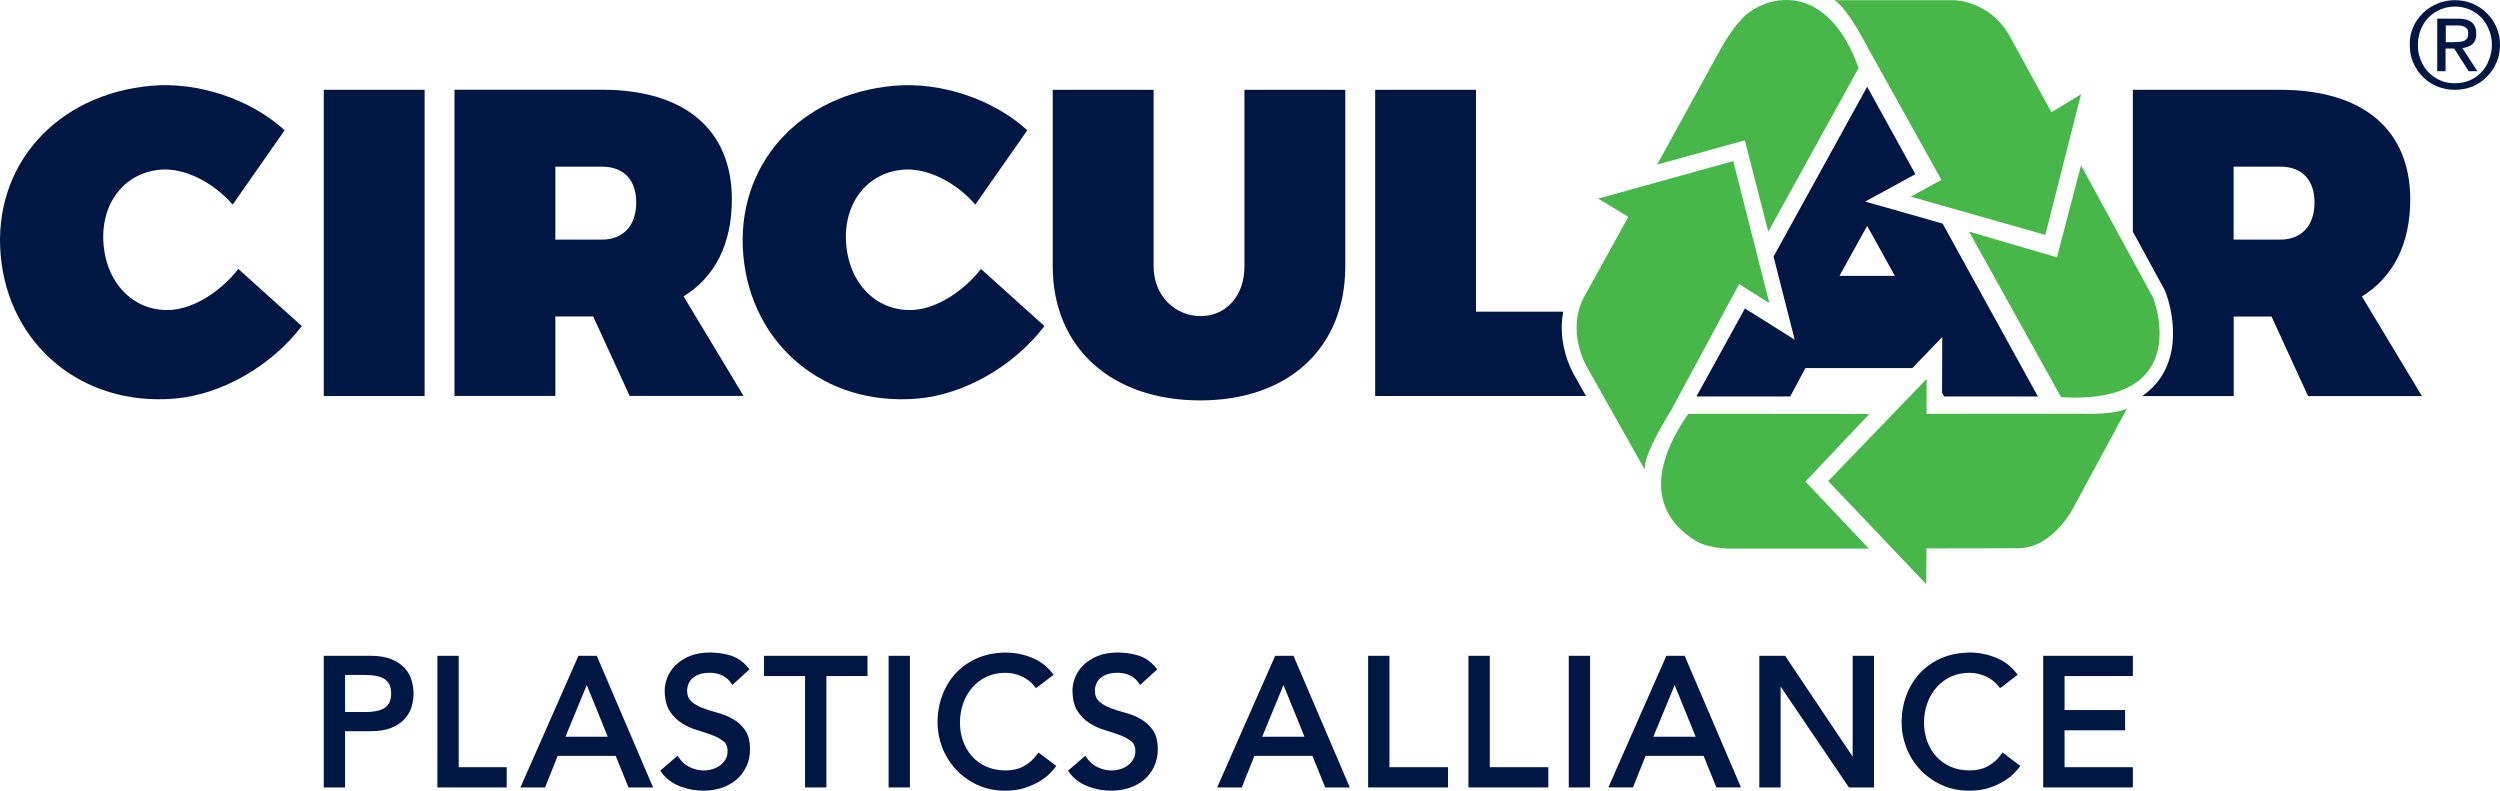
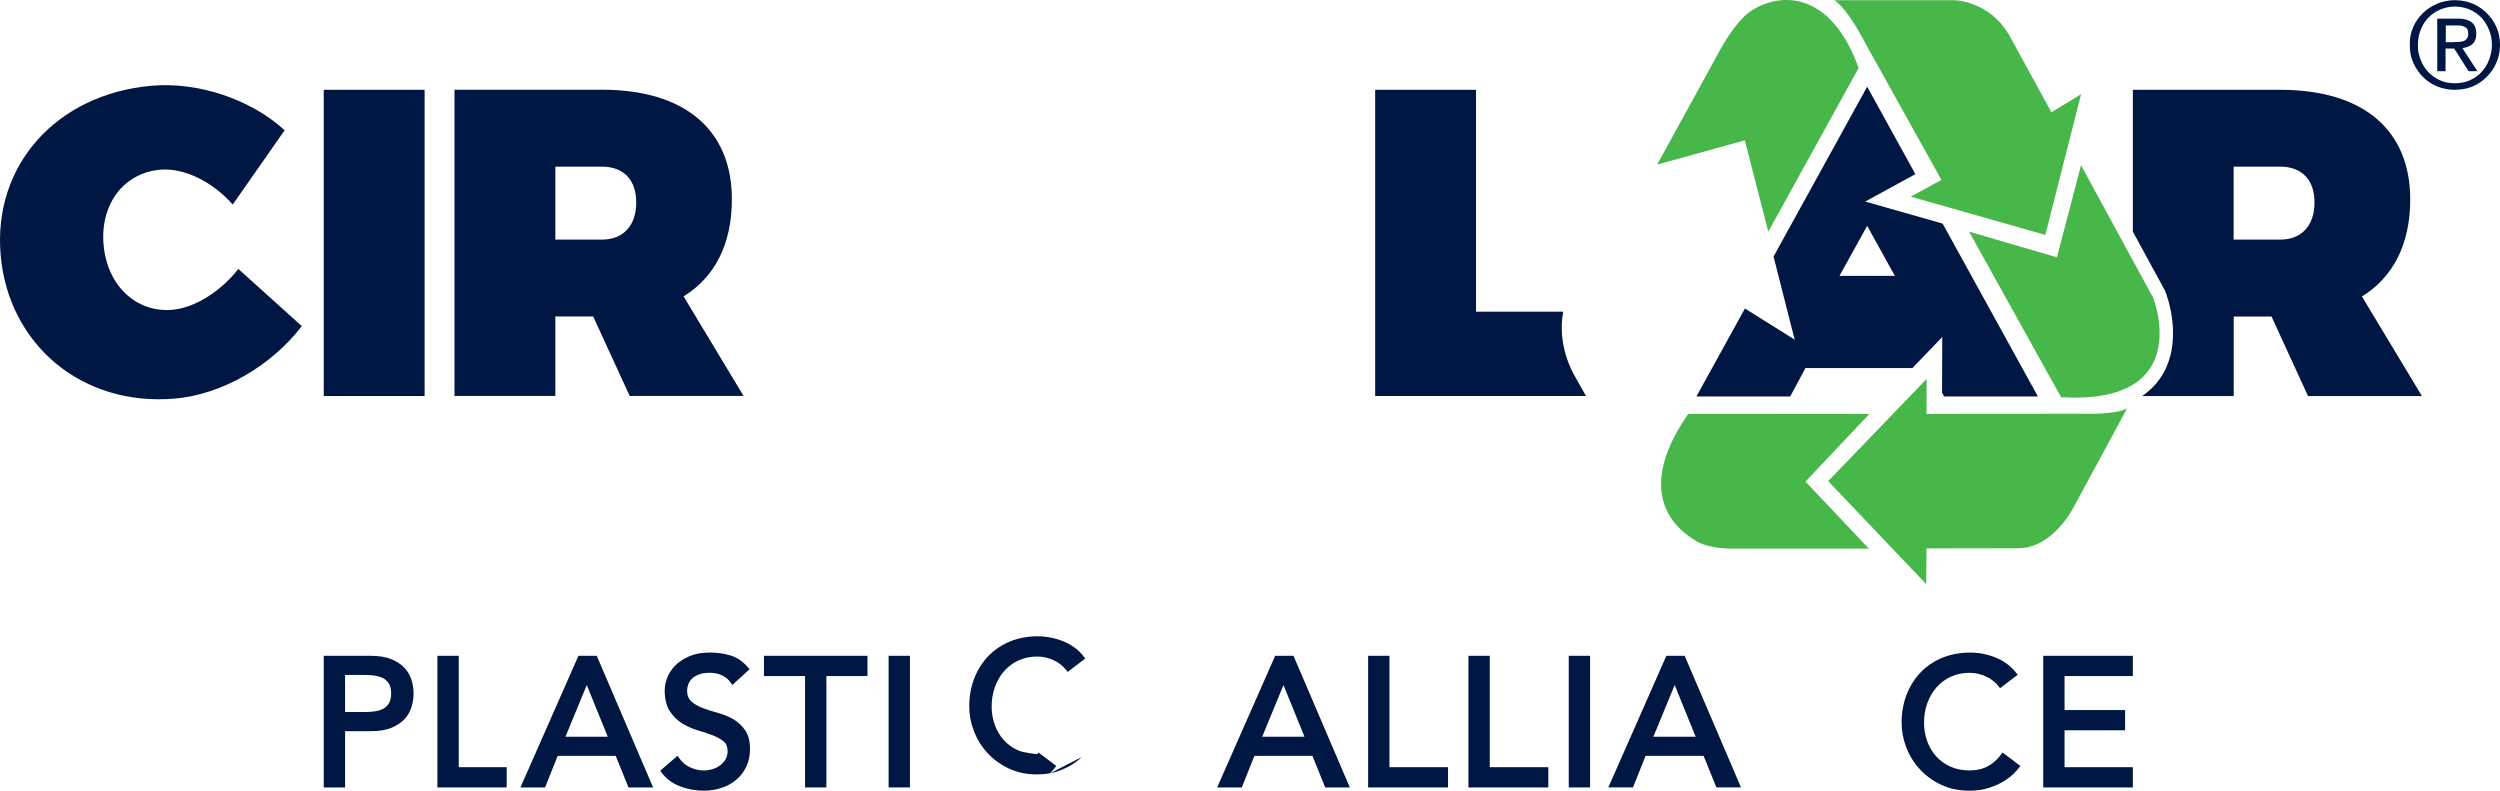
<svg xmlns="http://www.w3.org/2000/svg" id="Laag_1" data-name="Laag 1" viewBox="0 0 2872.72 908.56">
  <defs>
    <style>
      .cls-1 {
        fill: #001744;
      }

      .cls-2 {
        fill: #47b74a;
        fill-rule: evenodd;
      }
    </style>
  </defs>
  <path class="cls-1" d="M2820.1,48.3c2.21,0,4.14-.18,6.16-.18,1.84-.18,3.59-.55,5.06-1.1,1.66-.73,2.67-1.83,3.59-3.02.92-1.47,1.29-3.21,1.29-5.59,0-2.02-.37-3.76-1.1-4.86-.74-1.28-1.84-2.2-3.04-2.66-1.29-.73-2.48-1.1-4.32-1.47-1.66-.18-3.04-.18-4.88-.18h-12.42v19.24h9.75v-.18h-.09ZM2824.24,21.36c7.18,0,12.42,1.47,16.01,4.31,3.4,2.84,5.24,7.15,5.24,13.1,0,5.59-1.65,9.35-4.51,12-3.03,2.47-6.8,3.94-11.5,4.49l17.29,26.57h-10.12l-16.56-26.02h-9.93v26.02h-9.56V21.46h23.64v-.18.09ZM2781.65,68.92c2.03,5.41,5.06,10.26,9.01,14.2,3.77,3.94,8.28,6.96,13.53,9.35,5.06,2.2,10.85,3.21,16.74,3.21s11.68-1.1,16.74-3.21c5.24-2.29,9.75-5.41,13.52-9.35,3.77-3.94,6.8-8.61,8.83-14.2,2.21-5.41,3.4-11.18,3.4-17.41s-1.1-12-3.4-17.41c-2.21-5.41-5.24-10.08-8.83-14.02-3.96-3.94-8.46-6.96-13.52-9.16-5.06-2.2-10.86-3.39-16.74-3.39s-11.68,1.28-16.74,3.39c-5.25,2.29-9.94,5.41-13.53,9.16-3.95,3.94-6.8,8.61-9.01,14.02-2.21,5.41-3.22,11-3.22,17.41-.19,6.14.92,12,3.22,17.41ZM2773.01,31.08c2.67-6.32,6.53-11.45,11.22-16.13,4.69-4.67,10.3-8.06,16.56-10.81,6.35-2.66,13.15-3.94,20.05-3.94s13.89,1.28,20.33,3.94c6.16,2.66,11.68,6.14,16.19,10.81,4.69,4.67,8.65,10.08,11.22,16.13,2.85,6.32,4.14,13.1,4.14,20.43s-1.29,14.2-4.14,20.43c-2.67,6.51-6.53,11.82-11.22,16.49-4.69,4.86-10.12,8.25-16.19,11-6.53,2.47-13.15,3.76-20.33,3.76s-13.7-1.28-20.05-3.76c-6.35-2.66-11.87-6.14-16.56-11-4.69-4.67-8.46-10.08-11.22-16.49-2.85-6.32-3.95-13.1-3.95-20.43-.18-7.33,1.1-14.2,3.95-20.43Z" />
  <g>
    <path class="cls-1" d="M465.22,767.91c-3.74-4.17-8.86-7.64-15.23-10.33-6.35-2.67-14.45-4.01-24.09-4.01h-53.88v151.26h24.51v-64.62h29.38c9.66,0,17.77-1.35,24.1-4.01,6.36-2.67,11.48-6.15,15.22-10.32,3.74-4.19,6.39-8.96,7.85-14.18,1.43-5.09,2.16-10.06,2.16-14.82s-.73-9.73-2.16-14.81c-1.47-5.22-4.11-9.99-7.85-14.18ZM449.47,796.89c0,4.54-.8,8.22-2.38,10.96-1.6,2.76-3.65,4.82-6.27,6.28-2.72,1.52-5.89,2.58-9.4,3.15-3.64.6-7.38.9-11.12.9h-23.78v-42.59h23.78c3.74,0,7.48.31,11.12.9,3.51.57,6.68,1.64,9.4,3.14,2.62,1.47,4.67,3.52,6.27,6.29,1.58,2.74,2.38,6.42,2.38,10.96Z" />
    <path class="cls-1" d="M707.5,868.59l14.7,36.24h28.26l-64.73-151.26h-21.05l-66.66,151.26h28.31l14.5-36.24h66.67ZM698.37,846.57h-48.61l24.49-59.39,24.12,59.39Z" />
    <path class="cls-1" d="M827.42,879.52c-2.61,1.91-5.54,3.36-8.72,4.32-9.17,2.72-17.69,1.54-25.82-2.17-5.17-2.37-9.48-6.1-12.81-11.09l-1.45-2.18-19.95,17.17,1.24,1.72c5.2,7.25,12.31,12.67,21.12,16.14,8.65,3.41,17.92,5.13,27.56,5.13,7.25,0,14.18-1.08,20.61-3.23,6.46-2.15,12.15-5.29,16.92-9.34,4.78-4.05,8.64-9.12,11.46-15.06,2.83-5.95,4.26-12.69,4.26-20.04,0-9.29-1.96-16.74-5.82-22.16-3.77-5.29-8.52-9.56-14.12-12.69-5.46-3.04-11.5-5.45-17.93-7.16-6.13-1.61-11.89-3.46-17.14-5.51-5.02-1.95-9.27-4.52-12.63-7.62-3.13-2.89-4.64-7-4.64-12.59,0-1.95.41-4.14,1.23-6.5.78-2.28,2.16-4.46,4.12-6.5,1.97-2.02,4.66-3.72,8-5.05,3.37-1.33,7.72-2.01,12.92-2.01s10.27,1.09,14.47,3.26c4.18,2.15,7.43,5.01,9.68,8.51l1.48,2.3,19.81-18.02-1.39-1.7c-5.8-7.09-12.65-11.87-20.38-14.21-7.53-2.27-15.49-3.42-23.66-3.42-9.11,0-17.05,1.42-23.59,4.23-6.53,2.81-11.97,6.35-16.15,10.53-4.21,4.22-7.35,8.94-9.33,14.06-1.96,5.1-2.95,9.97-2.95,14.5,0,9.94,1.93,18,5.75,23.93,3.75,5.85,8.49,10.58,14.08,14.07,5.47,3.42,11.52,6.12,17.97,8.02,6.2,1.84,12,3.78,17.24,5.76,5.05,1.9,9.32,4.27,12.69,7.07,3.06,2.54,4.55,6.19,4.55,11.17,0,3.57-.8,6.72-2.37,9.39-1.63,2.76-3.75,5.1-6.31,6.97Z" />
    <polygon class="cls-1" points="877.86 776.84 925.08 776.84 925.08 904.83 949.59 904.83 949.59 776.84 996.81 776.84 996.81 753.57 877.86 753.57 877.86 776.84" />
    <rect class="cls-1" x="1021.09" y="753.57" width="24.51" height="151.26" />
-     <path class="cls-1" d="M1206.4,888.7c2.87-2.94,4.84-5.16,6.02-6.78l1.33-1.83-20.49-15.43-1.38,1.94c-4.2,5.9-9.37,10.54-15.38,13.8-5.98,3.25-13.06,4.9-21.06,4.9s-15.62-1.46-22.04-4.36c-6.45-2.89-11.97-6.88-16.42-11.85-4.48-5.01-7.95-10.88-10.32-17.46-2.39-6.61-3.59-13.74-3.59-21.17,0-7.99,1.28-15.56,3.79-22.51,2.52-6.95,6.09-13.07,10.64-18.2,4.54-5.12,10.06-9.22,16.43-12.18,6.36-2.95,13.6-4.44,21.5-4.44,6.41,0,12.7,1.39,18.71,4.14,5.99,2.73,10.99,6.68,14.87,11.74l1.4,1.82,20.25-15.44-1.41-1.84c-6.17-8.03-14.2-14.06-23.86-17.93-9.56-3.82-19.43-5.76-29.34-5.76-11.55,0-22.3,2.01-31.95,5.97-9.64,3.98-18.03,9.62-24.91,16.8-6.88,7.16-12.3,15.77-16.12,25.61-3.82,9.81-5.75,20.65-5.75,32.22,0,9.5,1.79,19.01,5.33,28.26,3.53,9.27,8.73,17.71,15.47,25.08,6.71,7.35,14.97,13.39,24.53,17.92,9.59,4.55,20.48,6.86,32.37,6.86,8.61,0,16.35-1.12,23-3.32,6.57-2.2,12.28-4.78,16.95-7.7,4.7-2.92,8.54-5.89,11.41-8.84Z" />
-     <path class="cls-1" d="M1295.99,879.52c-2.61,1.91-5.54,3.36-8.72,4.32-9.18,2.74-17.7,1.55-25.82-2.17-5.17-2.36-9.48-6.09-12.82-11.09l-1.45-2.18-19.95,17.17,1.24,1.72c5.2,7.25,12.31,12.67,21.12,16.14,8.65,3.41,17.92,5.13,27.56,5.13,7.25,0,14.19-1.08,20.62-3.23,6.46-2.15,12.15-5.29,16.91-9.34,4.77-4.04,8.63-9.11,11.47-15.06,2.83-5.94,4.26-12.68,4.26-20.04,0-9.28-1.96-16.73-5.81-22.16-3.77-5.29-8.52-9.56-14.12-12.69-5.46-3.04-11.49-5.45-17.93-7.16-6.13-1.61-11.9-3.46-17.14-5.51-5.02-1.95-9.27-4.51-12.63-7.62-3.12-2.88-4.64-7-4.64-12.59,0-1.95.41-4.14,1.22-6.5.77-2.28,2.16-4.45,4.12-6.5,1.97-2.02,4.66-3.72,8-5.05,3.37-1.33,7.72-2.01,12.92-2.01s10.27,1.09,14.47,3.26c4.17,2.14,7.43,5.01,9.68,8.52l1.48,2.29,19.8-18.02-1.39-1.7c-5.8-7.09-12.65-11.87-20.38-14.21-7.52-2.27-15.48-3.42-23.66-3.42-9.11,0-17.05,1.42-23.59,4.23-6.53,2.8-11.96,6.34-16.15,10.53-4.21,4.22-7.35,8.94-9.33,14.06-1.96,5.09-2.95,9.97-2.95,14.5,0,9.94,1.93,18,5.75,23.93,3.75,5.85,8.49,10.59,14.08,14.07,5.47,3.42,11.51,6.12,17.97,8.02,6.18,1.83,11.98,3.77,17.24,5.76,5.05,1.89,9.32,4.27,12.7,7.07,3.06,2.53,4.54,6.19,4.54,11.17,0,3.56-.8,6.72-2.37,9.39-1.63,2.76-3.75,5.1-6.31,6.97Z" />
+     <path class="cls-1" d="M1206.4,888.7c2.87-2.94,4.84-5.16,6.02-6.78l1.33-1.83-20.49-15.43-1.38,1.94s-15.62-1.46-22.04-4.36c-6.45-2.89-11.97-6.88-16.42-11.85-4.48-5.01-7.95-10.88-10.32-17.46-2.39-6.61-3.59-13.74-3.59-21.17,0-7.99,1.28-15.56,3.79-22.51,2.52-6.95,6.09-13.07,10.64-18.2,4.54-5.12,10.06-9.22,16.43-12.18,6.36-2.95,13.6-4.44,21.5-4.44,6.41,0,12.7,1.39,18.71,4.14,5.99,2.73,10.99,6.68,14.87,11.74l1.4,1.82,20.25-15.44-1.41-1.84c-6.17-8.03-14.2-14.06-23.86-17.93-9.56-3.82-19.43-5.76-29.34-5.76-11.55,0-22.3,2.01-31.95,5.97-9.64,3.98-18.03,9.62-24.91,16.8-6.88,7.16-12.3,15.77-16.12,25.61-3.82,9.81-5.75,20.65-5.75,32.22,0,9.5,1.79,19.01,5.33,28.26,3.53,9.27,8.73,17.71,15.47,25.08,6.71,7.35,14.97,13.39,24.53,17.92,9.59,4.55,20.48,6.86,32.37,6.86,8.61,0,16.35-1.12,23-3.32,6.57-2.2,12.28-4.78,16.95-7.7,4.7-2.92,8.54-5.89,11.41-8.84Z" />
    <path class="cls-1" d="M1551.06,904.83l-64.73-151.26h-21.06l-66.65,151.26h28.31l14.5-36.24h66.67l14.7,36.24h28.26ZM1498.97,846.57h-48.61l24.49-59.39,24.12,59.39Z" />
    <polygon class="cls-1" points="1572.09 753.57 1572.09 904.83 1663.9 904.83 1663.9 881.57 1596.6 881.57 1596.6 753.57 1572.09 753.57" />
    <polygon class="cls-1" points="1687.36 753.57 1687.36 904.83 1779.18 904.83 1779.18 881.57 1711.87 881.57 1711.87 753.57 1687.36 753.57" />
    <rect class="cls-1" x="1802.64" y="753.57" width="24.51" height="151.26" />
    <path class="cls-1" d="M1935.84,753.57h-21.05l-65.23,148.01-1.44,3.24h28.31l14.49-36.24h66.68l14.7,36.24h28.26l-64.14-149.86-.6-1.4ZM1948.48,846.57h-48.62l24.49-59.39,24.12,59.39Z" />
-     <polygon class="cls-1" points="2021.59 904.83 2046.1 904.83 2046.1 788.92 2124.58 904.83 2153.39 904.83 2153.39 753.57 2128.88 753.57 2128.88 869.44 2051.25 753.57 2021.59 753.57 2021.59 904.83" />
    <path class="cls-1" d="M2302.78,897.54c4.7-2.91,8.54-5.89,11.41-8.84,2.88-2.95,4.84-5.17,6.02-6.78l1.34-1.84-20.49-15.43-1.38,1.93c-4.2,5.91-9.38,10.55-15.37,13.81-5.98,3.25-13.06,4.9-21.06,4.9s-15.61-1.46-22.04-4.36c-6.44-2.88-11.96-6.88-16.41-11.85-4.47-5-7.95-10.87-10.32-17.46-2.39-6.62-3.6-13.75-3.6-21.17,0-7.98,1.27-15.56,3.79-22.51,2.51-6.94,6.09-13.06,10.64-18.2,4.53-5.12,10.06-9.22,16.43-12.18,6.36-2.95,13.59-4.44,21.49-4.44,6.41,0,12.7,1.39,18.72,4.14,5.97,2.73,10.97,6.68,14.86,11.74l1.4,1.82,20.25-15.44-1.41-1.84c-6.16-8.02-14.18-14.06-23.86-17.93-9.57-3.82-19.44-5.76-29.34-5.76-11.55,0-22.3,2.01-31.95,5.97-9.63,3.98-18.01,9.62-24.92,16.8-6.88,7.16-12.31,15.78-16.12,25.61-3.81,9.81-5.75,20.65-5.75,32.22,0,9.49,1.79,19,5.33,28.26,3.52,9.26,8.73,17.7,15.47,25.07,6.7,7.35,14.96,13.39,24.53,17.92,9.6,4.55,20.49,6.86,32.37,6.86,8.62,0,16.35-1.12,22.99-3.32,6.59-2.2,12.29-4.79,16.96-7.7Z" />
    <polygon class="cls-1" points="2450.83 776.84 2450.83 753.57 2347.84 753.57 2347.84 904.83 2450.83 904.83 2450.83 881.57 2372.35 881.57 2372.35 839.18 2441.93 839.18 2441.93 815.91 2372.35 815.91 2372.35 776.84 2450.83 776.84" />
    <polygon class="cls-1" points="582.24 881.57 527.13 881.57 527.13 753.57 502.62 753.57 502.62 904.83 582.24 904.83 582.24 881.57" />
  </g>
-   <path class="cls-1" d="M1545.87,103.19h-115.9v202.81c0,35.13-22.02,57.25-50.43,57.25s-53.95-22.6-53.95-57.25V103.19h-115.91v202.81c0,93.33,67.39,154.1,169.38,154.1s166.8-60.77,166.8-154.1V103.19Z" />
-   <path class="cls-1" d="M1027.59,98.53c-109.48,9.58-182.49,91.55-173.48,194.56,9.01,103.01,93.51,174.25,200.43,164.89,53.75-4.7,110.59-37.41,145.62-83.27l-72.92-65.68c-20.74,26.5-50.71,44.75-75.59,46.93-41.78,3.66-75.15-27.74-79.25-74.65-4.1-46.92,23.38-82.68,65.17-86.34,26.87-2.35,59.83,13.45,83.21,40.09l59.7-85.38c-39.21-35.84-99.61-55.81-152.88-51.15Z" />
  <path class="cls-1" d="M785.51,340.56c35.94-22.12,55.48-60.2,55.48-111.47,0-80.33-54.43-126-149.36-126h-169.38v351.88h115.9v-91.34h43.46l41.94,91.34h130.87l-68.92-114.41ZM691.62,275.33h-53.47v-83.84h53.47c24.98,0,39.46,15.1,39.46,41.21s-14.49,42.63-39.46,42.63Z" />
  <path class="cls-1" d="M487.92,103.19h-115.9v351.88h115.9V103.19Z" />
  <path class="cls-1" d="M174.23,98.53C64.75,108.11-8.26,190.08.75,293.09c9.01,103.01,93.51,174.25,200.43,164.89,53.74-4.7,110.59-37.41,145.61-83.27l-72.91-65.68c-20.74,26.5-50.72,44.75-75.6,46.93-41.78,3.66-75.14-27.74-79.25-74.65-4.1-46.92,23.38-82.68,65.16-86.34,26.87-2.35,59.83,13.45,83.21,40.09l59.7-85.38c-39.21-35.84-99.61-55.81-152.88-51.15Z" />
  <path class="cls-2" d="M2107.9.2h136.61s41.94-.58,65.54,42.53l47.19,86.22,34.08-20.68-41.07,161.66-154.66-43.98,35.24-19.25-87.24-156.75s-19.88-39.32-35.68-49.73Z" />
  <path class="cls-2" d="M2444.32,469.07l-62.54,115.63s-23.43,45.19-62.59,45.29l-105.46.17-.34,41.07-112.63-118.39,113.09-117.44-.12,40.16,179.39-.14s39.25,1.43,51.2-6.35Z" />
-   <path class="cls-2" d="M1890.07,539.87l-66.19-117.53s-26.43-42.82-1.67-84.7l48.86-88.46-34.65-20.96,155.23-43.12,41.51,163.18-34.77-21.76-78.38,145.4s-32.34,50.69-29.94,67.94Z" />
  <path class="cls-2" d="M2262.64,266.2l100.93,29.49,27.74-105.73,82.79,152.04s49.37,123.57-105.73,114.4l-105.73-190.2Z" />
  <path class="cls-2" d="M2148.02,475.7l-73.4,77.67,72.82,76.99h-155.25c-1.93,0-27.05.95-43.47-8.82-35.73-21.26-64.41-65.7-8.77-146.01l208.08.17Z" />
  <path class="cls-2" d="M2031.92,266.22l-26.98-104.97-100.71,27.85,74.02-134.83c.95-1.64,16.8-29.73,32.18-40.52,33.64-23.59,93.06-25.34,125.31,64.37l-103.83,188.09Z" />
  <path class="cls-1" d="M2232.24,256.91l-88.96-25.3,57.66-31.49-55.4-100.51-107.58,195.18,24.29,95.49-57.19-35.8-55.7,101.06h107.77l17.48-32.62h122.88l34.32-35.64-.2,63.89,2.34,4.38h107.77l-109.48-198.63ZM2145.54,316.96h-31.81l31.81-57.45,31.81,57.45h-31.81Z" />
  <path class="cls-1" d="M1809.26,431.62c-2.59-4.37-20.24-36.09-12.93-73.49h-100.23V103.19h-115.91v351.88h242.28l-13.21-23.45Z" />
  <path class="cls-1" d="M2714.09,340.66c35.93-22.12,55.47-60.2,55.47-111.47,0-80.33-54.42-126-149.36-126h-169.37v162.98l37.03,68.01.42,1.06c.96,2.39,23.08,59.11-7.06,100.89-5.34,7.4-11.99,13.64-19.68,18.95h105.19v-91.34h43.46l41.93,91.34h130.87l-68.91-114.41ZM2620.11,275.33h-53.47v-83.84h53.47c24.98,0,39.46,15.1,39.46,41.21s-14.49,42.63-39.46,42.63Z" />
</svg>